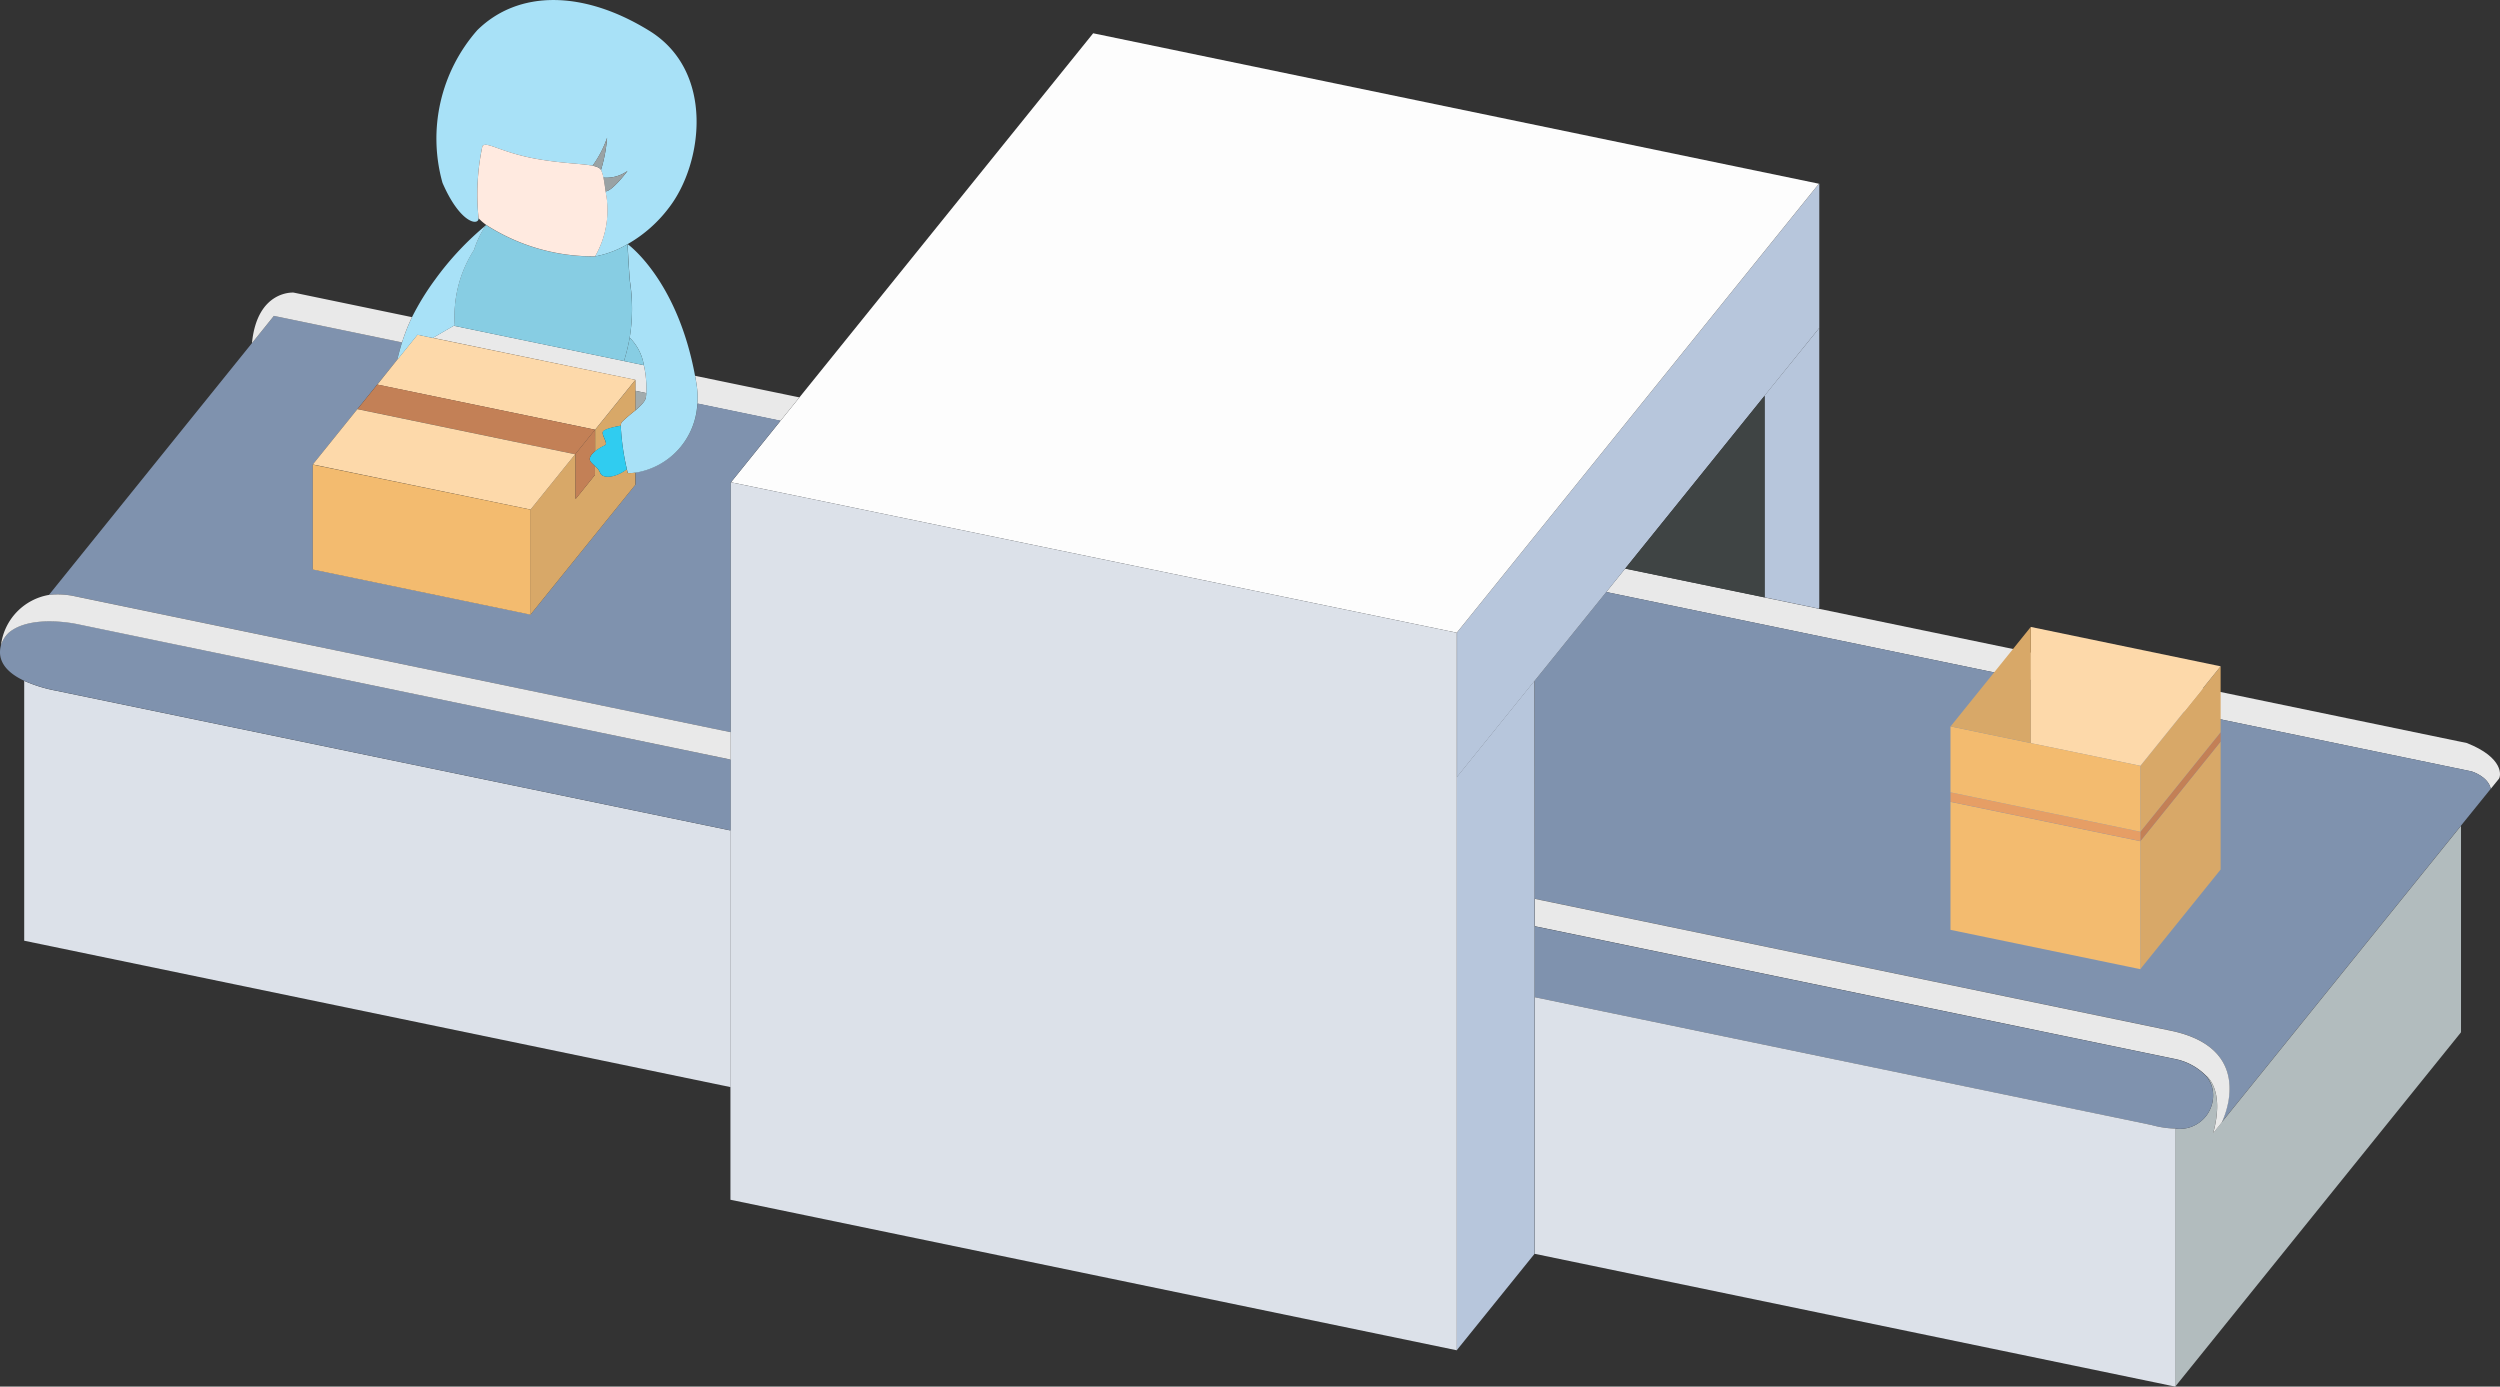
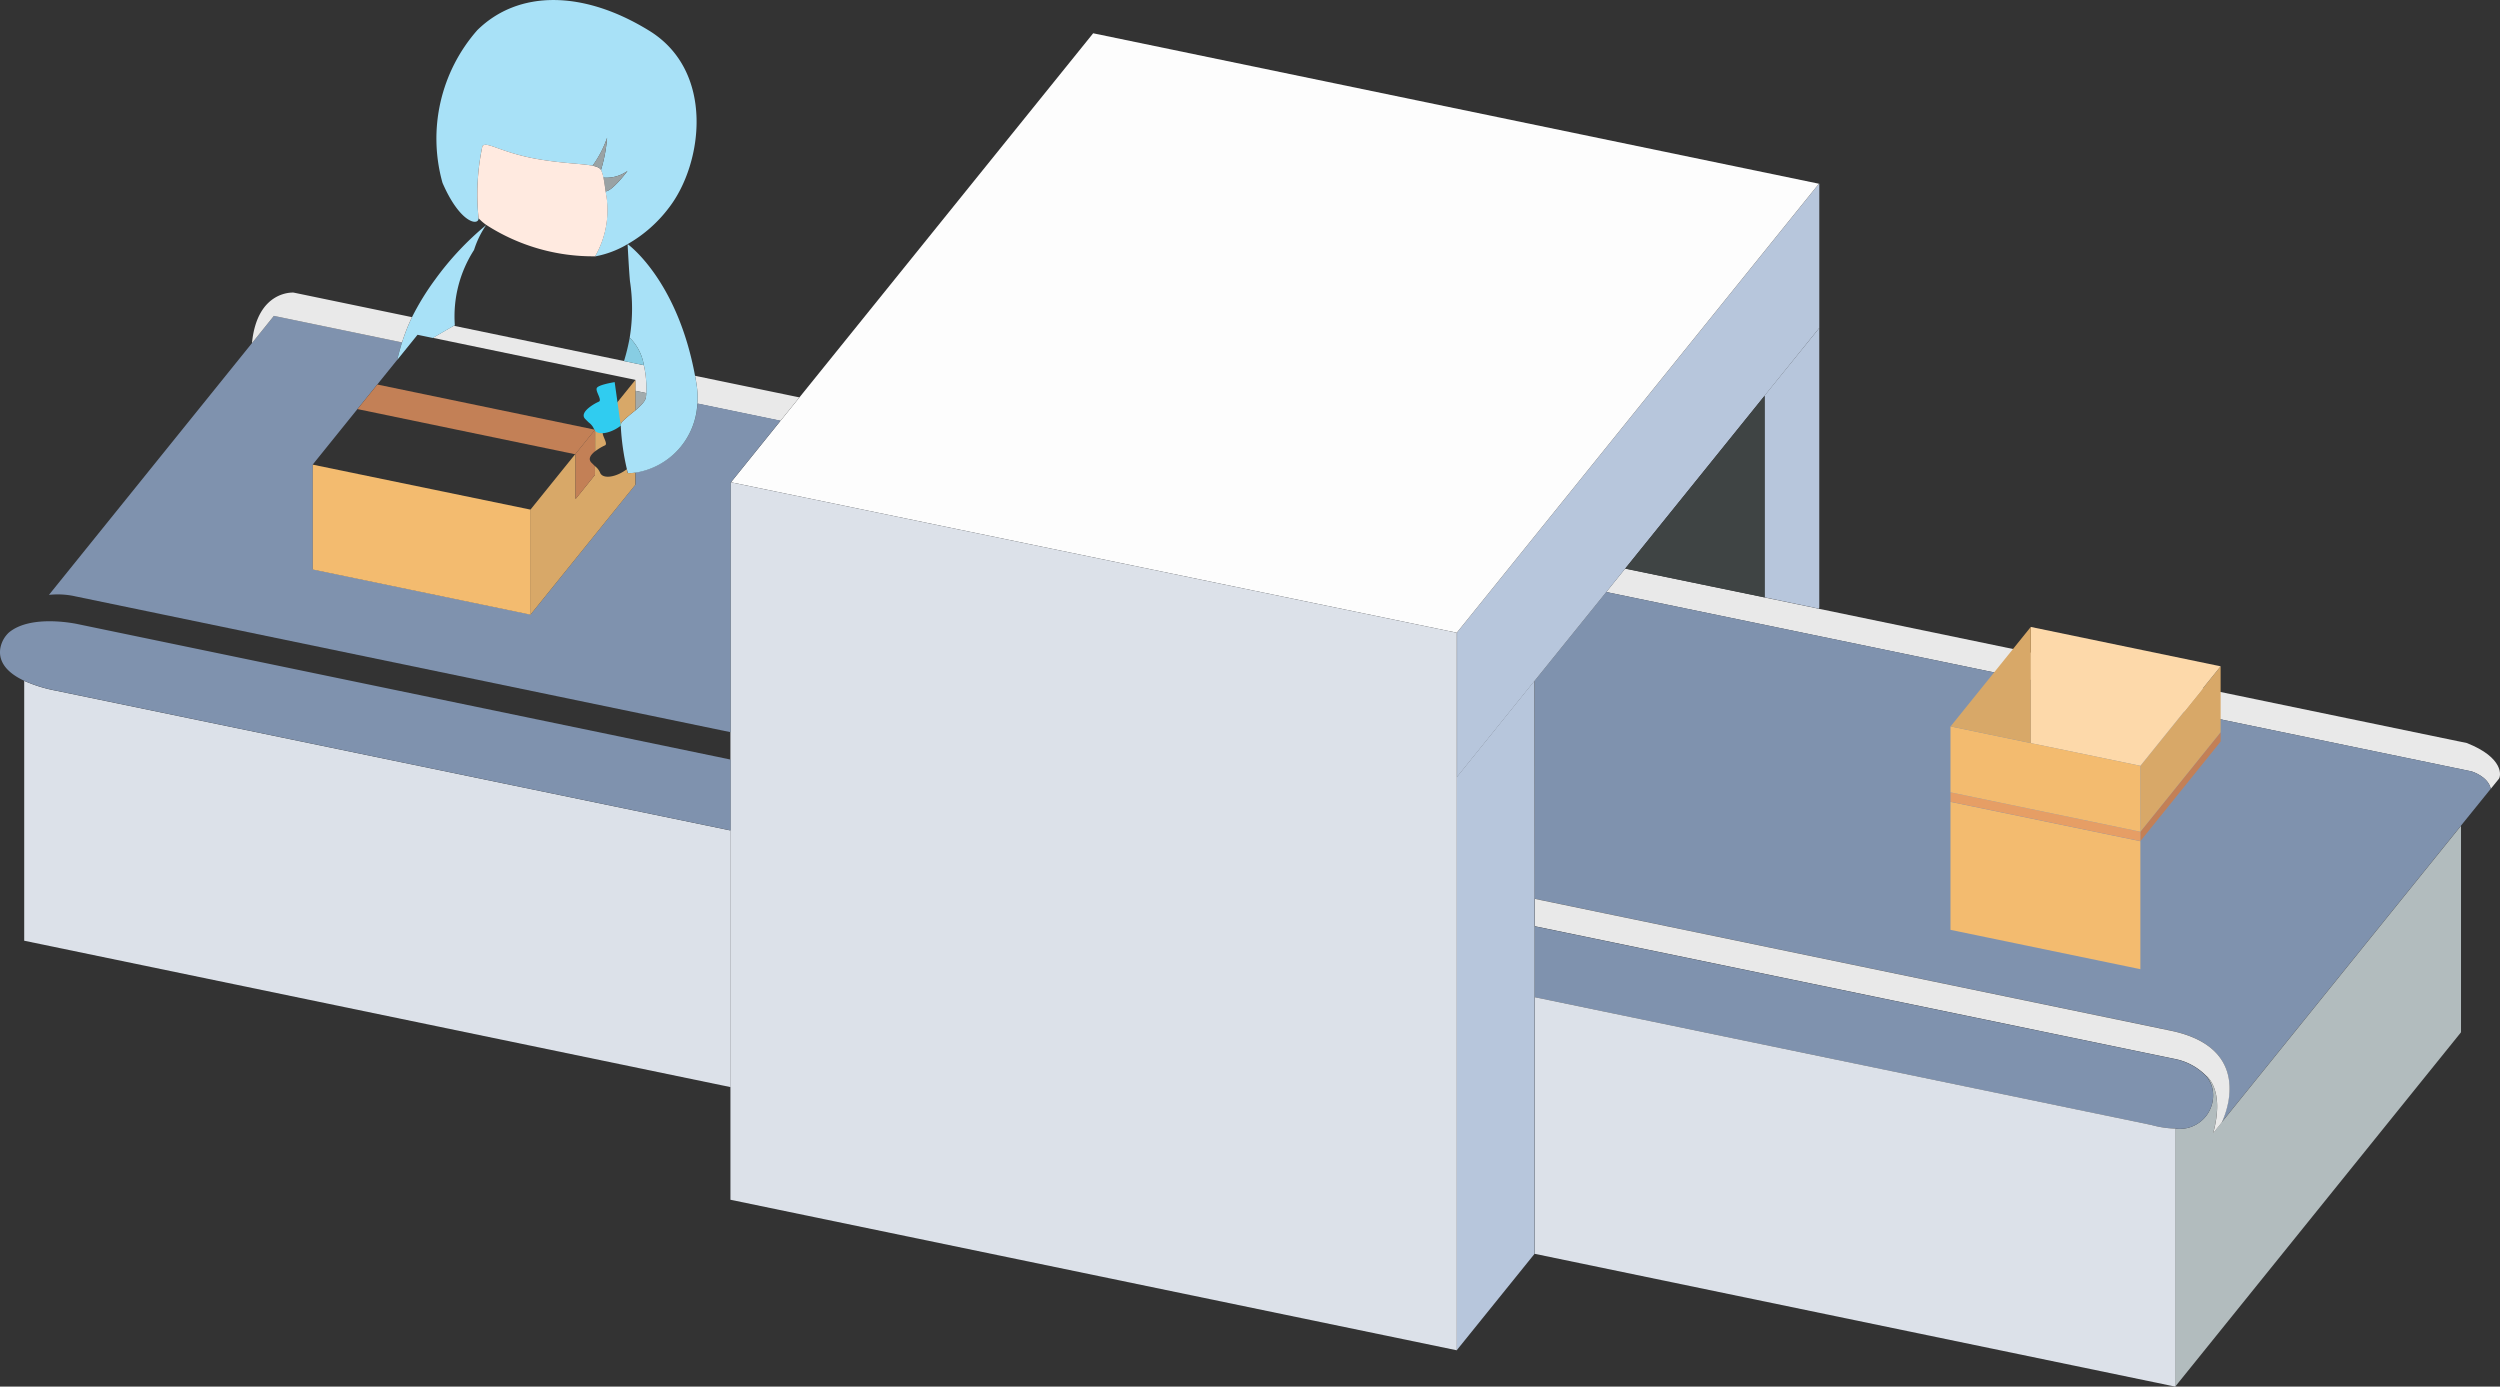
<svg xmlns="http://www.w3.org/2000/svg" id="グループ_9286" width="88.214" height="48.926" viewBox="0 0 88.214 48.926">
  <rect x="0" y="0" width="88.214" height="48.926" fill="#333333" stroke="none" />
  <g id="グループ_8558">
    <g id="グループ_8556">
      <path id="パス_4718" d="M1216.587 842.014c1.316.519 1.21 1.168 1.13 1.266l-.283.35c-.094-.44-.676-.615-.676-.615l-30.535-6.329.667-.828 4.917 1.019 1.92.4z" transform="translate(-1129.545 -815.796)" fill="#e9e9e9" />
      <path id="パス_4719" d="M1208.7 846.492l-1.051 1.3-8.446 10.469s1.325-2.593-1.807-3.242l-22.434-4.65v-7.689l2.528-3.132 30.535 6.329s.582.175.675.615z" transform="translate(-1120.813 -818.658)" fill="#7f92ae" />
      <path id="パス_4720" d="M1285.726 876.288v7.286l-10.065 12.479-.018-.014v-9.068a1.18 1.18 0 001.327-1.332 1.05 1.05 0 00-.247-.539s.685.465.256 2.032l.3-.375z" transform="translate(-1198.888 -847.149)" fill="#b2bcbe" />
      <path id="パス_4721" d="M1197.4 892.418c3.132.649 1.807 3.242 1.807 3.242l-.3.375c.429-1.567-.256-2.032-.256-2.032a2.123 2.123 0 00-1.08-.584l-22.6-4.686v-.965z" transform="translate(-1120.813 -856.051)" fill="#e9e9e9" />
      <path id="パス_4722" d="M1198.894 897.877a1.179 1.179 0 01-1.327 1.331 3.418 3.418 0 01-.847-.128l-21.758-4.508v-2.5l22.6 4.686a2.124 2.124 0 011.08.584 1.054 1.054 0 01.252.535z" transform="translate(-1120.813 -859.386)" fill="#7f92ae" />
      <path id="パス_4723" d="M1197.586 916.936l-.018.023h-.006l-22.594-4.684v-9.055l21.758 4.508a3.43 3.43 0 00.847.128v9.068z" transform="translate(-1120.813 -868.033)" fill="#dce1e9" />
      <path id="パス_4724" d="M1213.033 798.048v9.852l-.011.052-1.919-.4v-7.119z" transform="translate(-1148.839 -786.475)" fill="#b7c6dc" />
      <path id="パス_4725" d="M1175.547 775.38v5.087l-1.929 2.389-4.919 6.1-.667.828-2.528 3.132-2.739 3.395v-5.1l12.771-15.833z" transform="translate(-1111.352 -768.895)" fill="#b7c6dc" />
      <path id="パス_4726" d="M1087.043 757.045l-12.77 15.833v.011l-25.618-5.31 1.747-2.167.669-.829 10.364-12.847z" transform="translate(-1022.862 -750.562)" fill="#fdfdfd" />
      <path id="パス_4727" d="M1194.122 808.7v7.113l-4.922-1.013z" transform="translate(-1131.855 -794.734)" fill="#3f4444" />
      <path id="パス_4728" d="M1165.5 861.2v12.524l-2.744 3.4V856.9l2.739-3.395z" transform="translate(-1111.352 -829.483)" fill="#b7c6dc" />
      <path id="パス_4729" d="M1048.6 831.117v-8.806l.011-.014 25.617 5.31v25.319l-25.631-5.312v-16.5z" transform="translate(-1022.823 -805.28)" fill="#dce1e9" />
      <path id="パス_4730" d="M1046.695 806.329l-.669.828-2.923-.606h-.009a2.846 2.846 0 00-.027-.674 5.707 5.707 0 00-.054-.31z" transform="translate(-1018.488 -792.307)" fill="#e9e9e9" />
      <path id="パス_4731" d="M965.537 802.019l-.011.013v8.806l-23.11-4.791a2.845 2.845 0 00-.943-.054l7.164-8.884.775-.961 4.519.936a7.776 7.776 0 00-.168.613l-.705.873-.7.867-1.574 1.953v3.7l7.685 1.594 3.7-4.583v-.427a2.59 2.59 0 002.187-2.436h.009l2.923.606z" transform="translate(-939.746 -785.002)" fill="#7f92ae" />
      <path id="パス_4732" d="M962.509 858.789v9.055l-24.926-5.166v-9.169a5.059 5.059 0 001.125.348z" transform="translate(-936.729 -829.484)" fill="#dce1e9" />
      <path id="パス_4733" d="M959.56 849.035v2.5l-23.8-4.933a5.037 5.037 0 01-1.125-.348c-.831-.386-.923-.883-.82-1.244a1 1 0 01.274-.453c.792-.672 2.443-.3 2.443-.3z" transform="translate(-933.781 -822.233)" fill="#7f92ae" />
-       <path id="パス_4734" d="M959.678 844.781v.965l-23.029-4.773s-1.65-.373-2.443.3a1 1 0 00-.274.453 2.056 2.056 0 011.693-1.789 2.844 2.844 0 01.943.054z" transform="translate(-933.899 -818.945)" fill="#e9e9e9" />
      <path id="パス_4735" d="M1031.334 791.276a.245.245 0 01.034-.126 5.657 5.657 0 01.48-.413c.187-.159.355-.328.373-.46a1.456 1.456 0 00.013-.153 3.7 3.7 0 00-.085-.984 1.76 1.76 0 00-.5-.97 6.36 6.36 0 00.011-1.985c-.034-.33-.085-1.318-.085-1.318s1.751 1.244 2.38 4.647c.02.1.038.2.054.31a2.82 2.82 0 01.027.673 2.59 2.59 0 01-2.187 2.436 2.107 2.107 0 01-.269.016l-.029-.137a8.585 8.585 0 01-.217-1.536z" transform="translate(-1009.43 -776.254)" fill="#a8e1f7" />
      <path id="パス_4736" d="M1009.011 752.532a1.268 1.268 0 01-.854.238 1.249 1.249 0 00-.083-.269 5.241 5.241 0 00.216-1.136 3.735 3.735 0 01-.512.986c-.368-.074-1.044-.076-1.953-.236-1.3-.229-1.789-.644-1.935-.453a8.206 8.206 0 00-.135 2.544c0 .274-.651.184-1.273-1.251a5.792 5.792 0 011.228-5.388c1.455-1.432 3.751-1.41 6.071.023s1.886 4.683.7 6.23a4.8 4.8 0 01-1.473 1.3 3.46 3.46 0 01-1.145.431 3.256 3.256 0 00.368-2.295c.232-.003.722-.645.78-.724z" transform="translate(-986.868 -746.503)" fill="#a8e1f7" />
      <path id="パス_4737" d="M1009.25 799.044a3.7 3.7 0 01.085.983l-.386-.081v-.386l-7.146-1.482.759-.44.011.02 5.979 1.239z" transform="translate(-986.531 -786.157)" fill="#e9e9e9" />
      <path id="パス_4738" d="M1033.633 807.918l.386.081a1.4 1.4 0 01-.013.153c-.018.132-.186.3-.373.46z" transform="translate(-1011.214 -794.129)" fill="#a2abac" />
      <path id="パス_4739" d="M1032.561 800.548l-.7-.146a7.228 7.228 0 00.2-.824 1.76 1.76 0 01.5.97z" transform="translate(-1009.842 -787.662)" fill="#87cde3" />
      <path id="パス_4740" d="M1020.868 818.557v.427l-3.7 4.582v-3.707l1.574-1.951h.016v1.578l.685-.851v-.31a.55.55 0 01.187.245c.112.227.588.135.936-.137l.029.137a2.086 2.086 0 00.273-.013z" transform="translate(-998.45 -801.877)" fill="#d8a868" />
      <path id="パス_4741" d="M1028.724 806.584v.694a5.6 5.6 0 00-.48.413.242.242 0 00-.034.126c-.045.009-.575.1-.631.216s.2.424.07.48a1.615 1.615 0 00-.344.209v-.761l1.421-1.76z" transform="translate(-1006.305 -792.796)" fill="#d8a868" />
-       <path id="パス_4742" d="M1002.179 800.692l-1.421 1.76-7.685-1.592.7-.873.716-.887.539.112z" transform="translate(-979.76 -787.289)" fill="#fdd9aa" />
-       <path id="パス_4743" d="M1011.371 785.829a7.255 7.255 0 01-.2.824l-5.979-1.239-.011-.02.018-.011a4.323 4.323 0 01.678-2.654 3.3 3.3 0 01.427-.878 6.955 6.955 0 003.844 1.109 3.459 3.459 0 001.145-.431s.052.988.085 1.318a6.363 6.363 0 01-.007 1.982z" transform="translate(-989.152 -773.913)" fill="#87cde3" />
      <path id="パス_4744" d="M1029.456 773.358c-.058.078-.548.721-.775.721a5.677 5.677 0 00-.079-.483 1.266 1.266 0 00.854-.238z" transform="translate(-1007.313 -767.329)" fill="#99a2a4" />
-       <path id="パス_4745" d="M1027.568 813.408a8.628 8.628 0 00.215 1.538c-.348.272-.824.364-.936.137a.549.549 0 00-.187-.245 4.556 4.556 0 01-.132-.13c-.124-.13-.014-.279.135-.4a1.6 1.6 0 01.344-.209c.134-.056-.126-.364-.07-.481s.586-.201.631-.21z" transform="translate(-1005.664 -798.387)" fill="#30ccf0" />
+       <path id="パス_4745" d="M1027.568 813.408c-.348.272-.824.364-.936.137a.549.549 0 00-.187-.245 4.556 4.556 0 01-.132-.13c-.124-.13-.014-.279.135-.4a1.6 1.6 0 01.344-.209c.134-.056-.126-.364-.07-.481s.586-.201.631-.21z" transform="translate(-1005.664 -798.387)" fill="#30ccf0" />
      <path id="パス_4746" d="M1013.358 770.9a3.257 3.257 0 01-.368 2.295 6.954 6.954 0 01-3.844-1.109 1.746 1.746 0 01-.269-.234 8.2 8.2 0 01.135-2.544c.146-.191.64.225 1.935.454.909.159 1.585.162 1.953.236.155.031.256.076.3.15a1.248 1.248 0 01.083.27c.024.131.052.297.075.482z" transform="translate(-991.99 -764.151)" fill="#ffeae0" />
      <path id="パス_4747" d="M1027.424 768.158a5.245 5.245 0 01-.215 1.136c-.04-.074-.142-.119-.3-.15a3.734 3.734 0 00.515-.986z" transform="translate(-1006.003 -763.296)" fill="#99a2a4" />
      <path id="パス_4748" d="M1024.883 814.807c-.148.117-.258.265-.135.395.058.061.1.1.132.13v.31l-.685.851v-1.578h-.016l.7-.867z" transform="translate(-1003.886 -798.883)" fill="#c38056" />
      <path id="パス_4749" d="M998.346 808.54l-.7.866-7.683-1.594.7-.867z" transform="translate(-977.349 -793.377)" fill="#c38056" />
-       <path id="パス_4750" d="M984.519 810.808l7.681 1.592-1.574 1.951-7.685-1.592 1.574-1.953z" transform="translate(-971.905 -796.37)" fill="#fdd9aa" />
      <path id="パス_4751" d="M990.628 821.1v3.707l-7.685-1.594v-3.7z" transform="translate(-971.905 -803.117)" fill="#f3bb6f" />
      <path id="パス_4752" d="M996.734 785.111a9.158 9.158 0 01.831-1.349 10.412 10.412 0 011.785-1.9 3.294 3.294 0 00-.427.878 4.322 4.322 0 00-.678 2.654l-.018.011-.759.44-.539-.112-.716.887a8.75 8.75 0 01.168-.613 6.8 6.8 0 01.353-.896z" transform="translate(-982.196 -773.92)" fill="#a8e1f7" />
      <path id="パス_4753" d="M974.851 792.485l4.178.867a6.844 6.844 0 00-.352.891l-4.52-.936-.774.961c.184-1.879 1.468-1.783 1.468-1.783z" transform="translate(-964.492 -782.161)" fill="#e9e9e9" />
    </g>
    <g id="グループ_8557" transform="translate(68.827 22.121)">
-       <path id="パス_4754" d="M1272.994 863.048v4.515l-2.831 3.511v-4.515z" transform="translate(-1263.465 -859.002)" fill="#d8a868" />
      <path id="パス_4755" d="M1272.994 861.578v.33l-2.831 3.511v-.33z" transform="translate(-1263.465 -857.862)" fill="#c38056" />
      <path id="パス_4756" d="M1272.994 851.218v2.326l-2.831 3.511v-2.326z" transform="translate(-1263.465 -849.828)" fill="#d8a868" />
      <path id="パス_4757" d="M1259.64 846.418l-2.831 3.511-3.866-.8v-4.1z" transform="translate(-1250.111 -845.028)" fill="#fdd9aa" />
      <path id="パス_4758" d="M1247.03 873.9v4.515l-6.7-1.388v-4.515z" transform="translate(-1240.333 -866.338)" fill="#f3bb6f" />
      <path id="パス_4759" d="M1247.03 872.418v.33l-6.7-1.388v-.332z" transform="translate(-1240.333 -865.19)" fill="#e69e65" />
      <path id="パス_4760" d="M1247.03 862.058v2.326l-6.7-1.39v-2.326l2.831.588z" transform="translate(-1240.333 -857.157)" fill="#f3bb6f" />
      <path id="パス_4761" d="M1243.164 845.028v4.1l-2.831-.588z" transform="translate(-1240.333 -845.028)" fill="#d8a868" />
    </g>
  </g>
</svg>